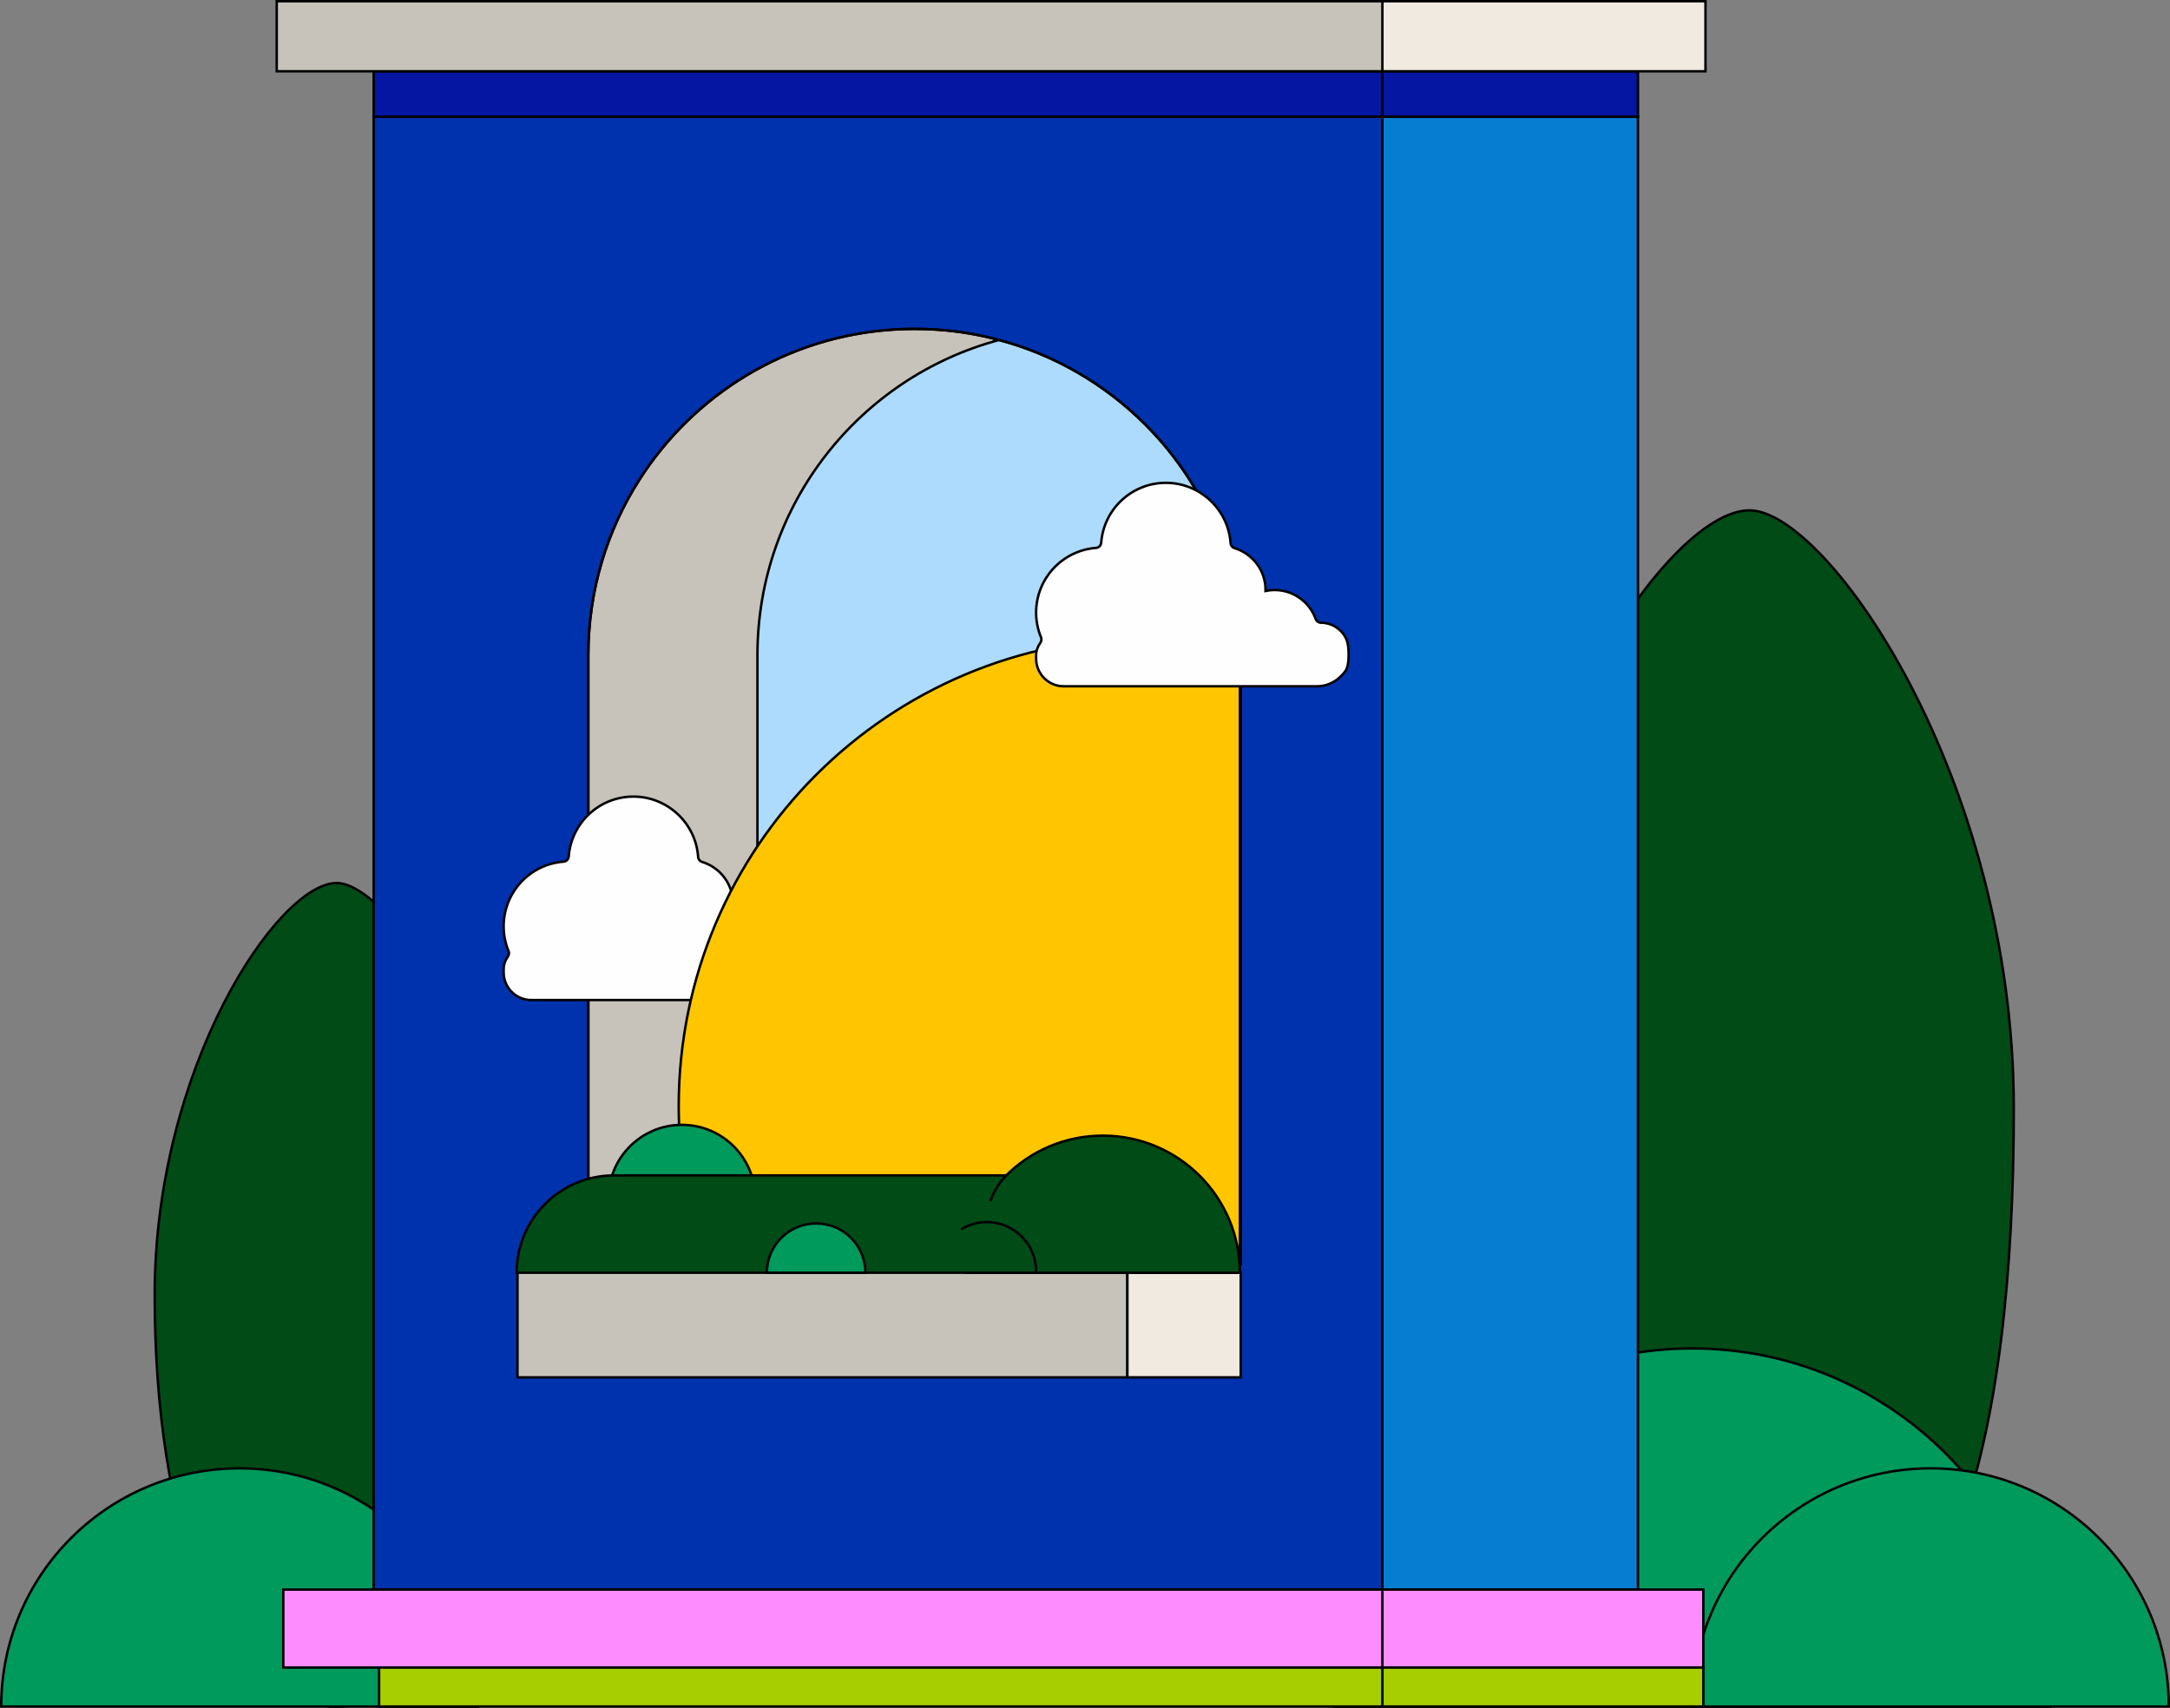
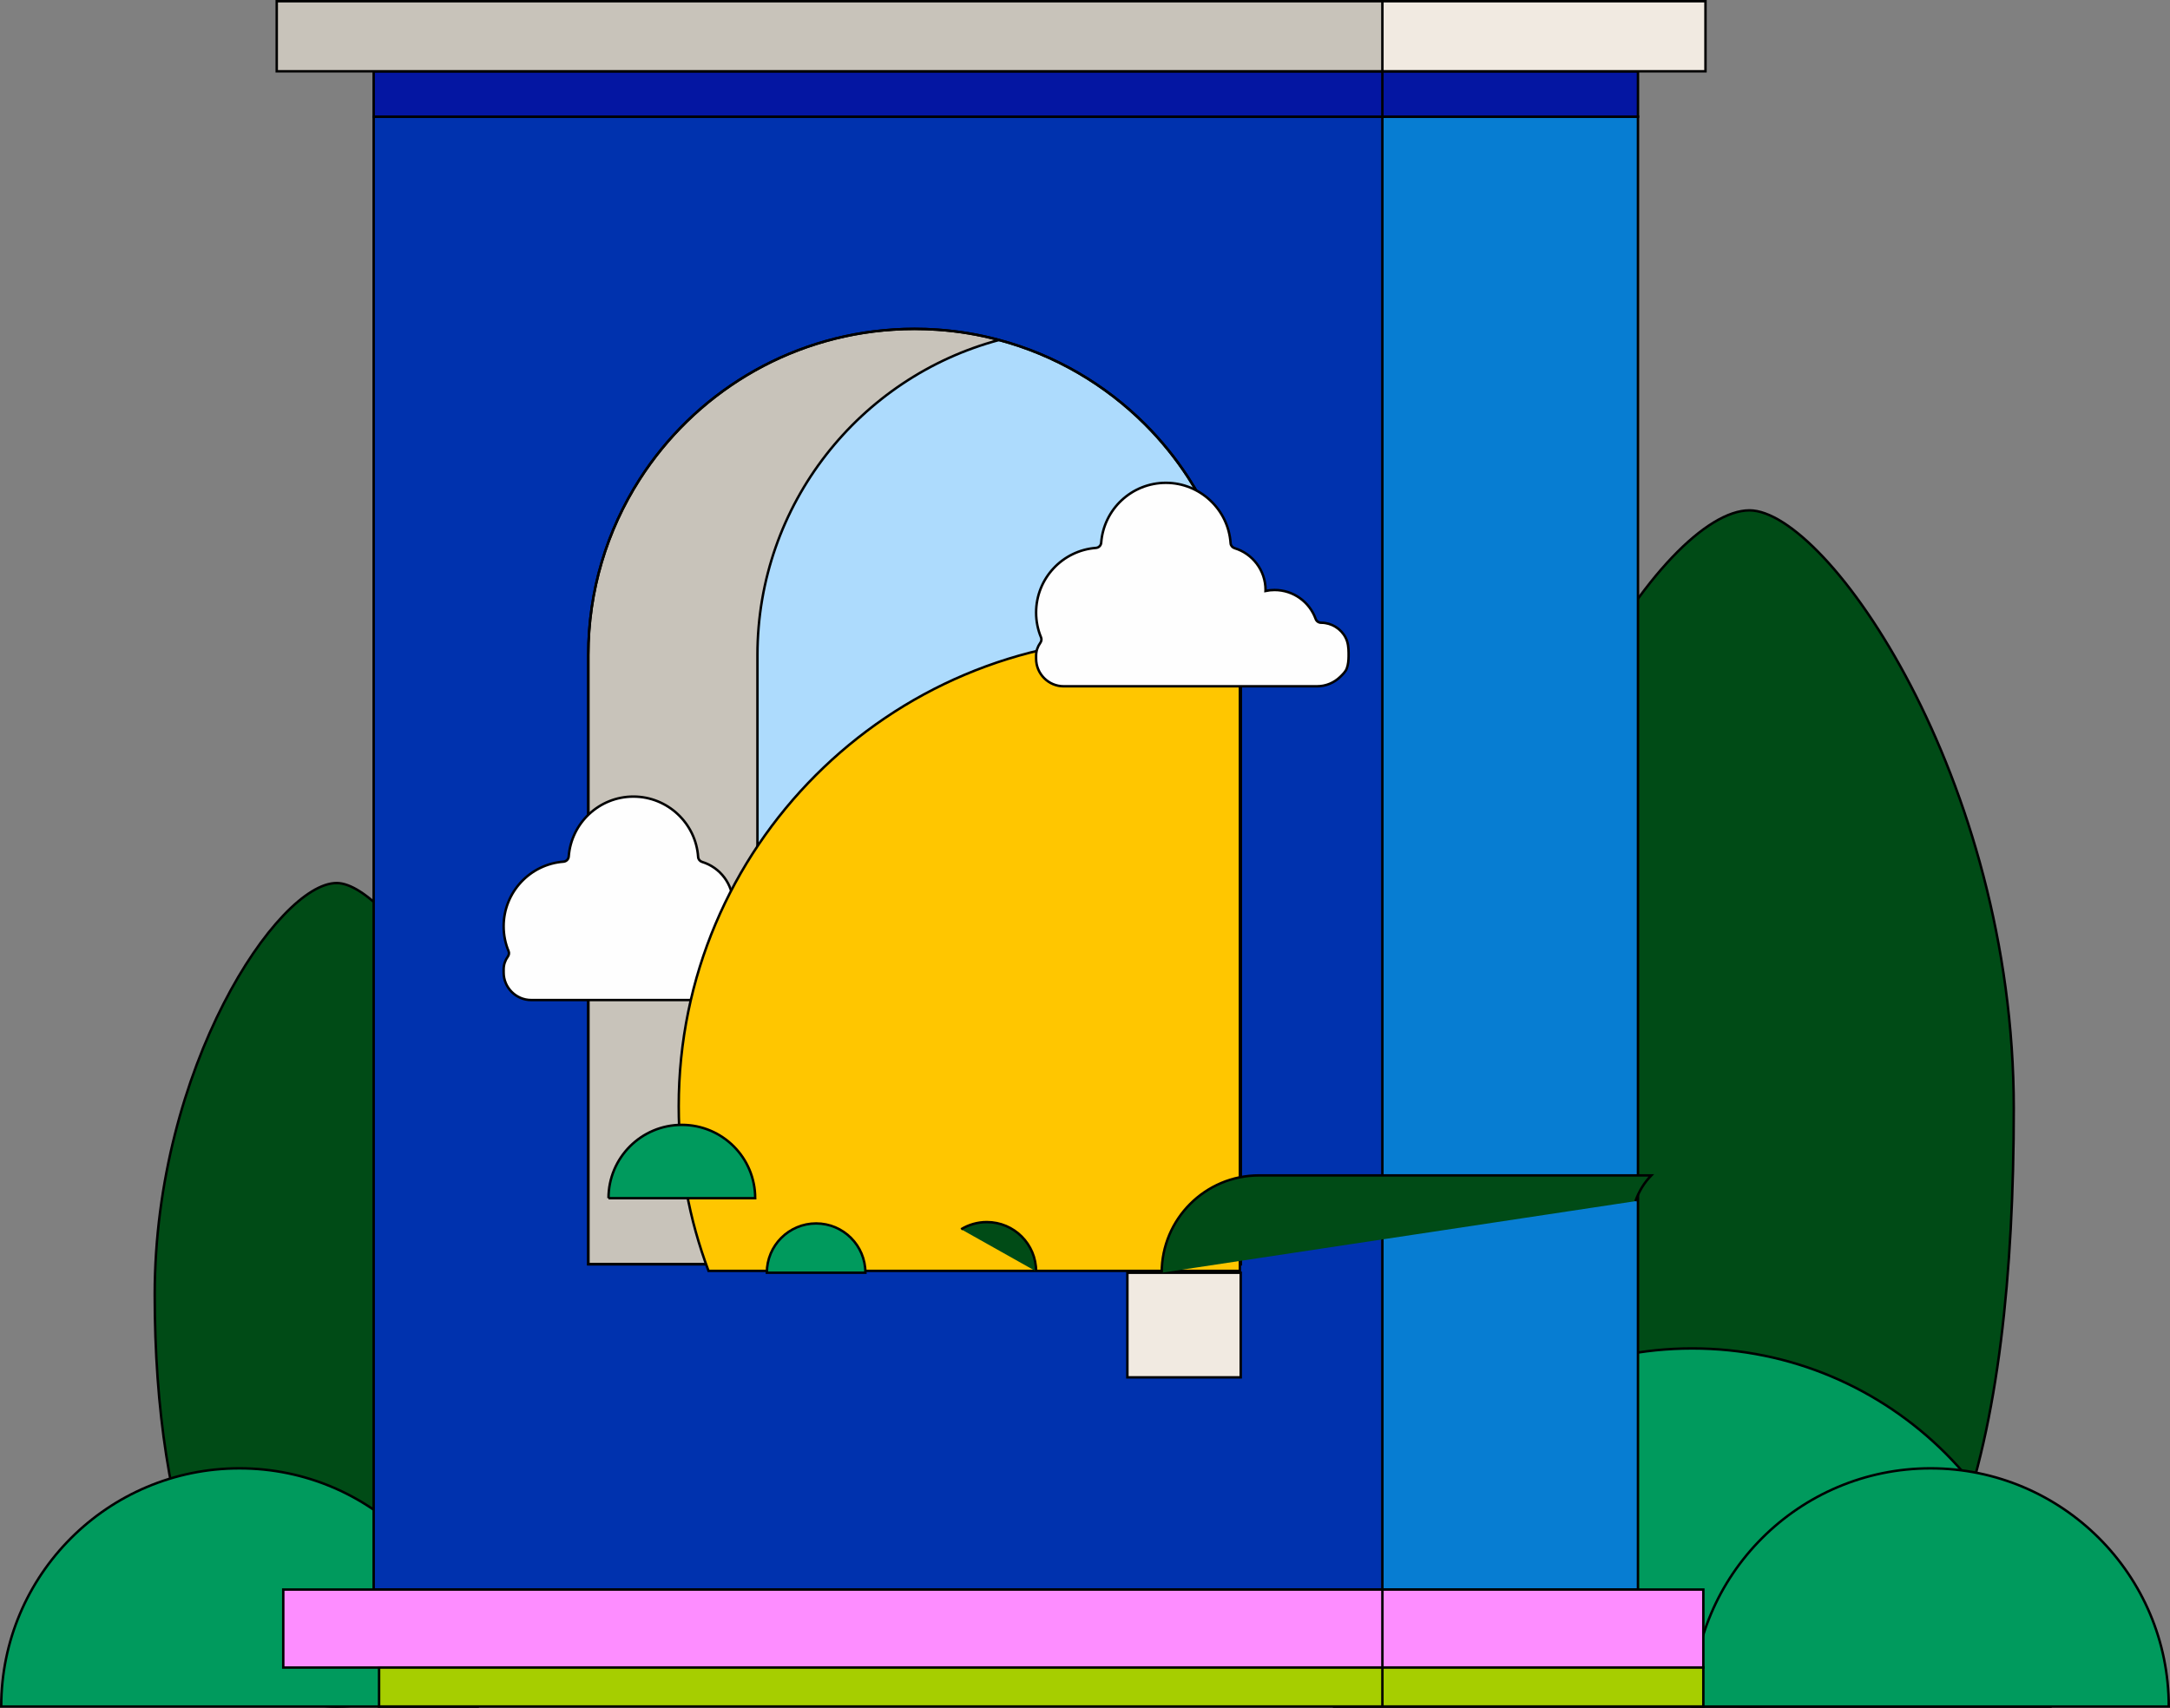
<svg xmlns="http://www.w3.org/2000/svg" id="Layer_2" data-name="Layer 2" viewBox="0 0 886.88 698.06">
  <rect x="0" y="0" width="886.88" height="698.06" fill="#808080" stroke="none" />
  <defs>
    <style>.cls-1{fill:#fefefe}.cls-1,.cls-11,.cls-12,.cls-2,.cls-6,.cls-7,.cls-8{stroke:#000;stroke-miterlimit:10}.cls-2{fill:#0416a2}.cls-6{fill:#f1eae1}.cls-7{fill:none}.cls-12{fill:#c8c3ba}.cls-8{fill:#009a5d}.cls-11{fill:#004b16}</style>
  </defs>
  <g id="Layer_1-2" data-name="Layer 1">
    <path d="M823.03 453.08c0 135.02-25.45 244.47-108.02 244.47-71.4 0-108.02-109.45-108.02-244.47s73.1-244.47 108.02-244.47c31.68 0 108.02 109.45 108.02 244.47zm-611.06 76.17c0 92.95-17.52 168.31-74.37 168.31-49.16 0-74.37-75.35-74.37-168.31s50.32-168.31 74.37-168.31c21.81 0 74.37 75.35 74.37 168.31z" class="cls-11" />
    <path d="M545.26 697.56c0-80.84 65.54-146.38 146.38-146.38s146.38 65.54 146.38 146.38H545.26z" class="cls-8" />
    <path d="M691.64 697.56c0-53.77 43.59-97.37 97.37-97.37s97.37 43.59 97.37 97.37H691.65zm-691.14 0c0-53.77 43.59-97.37 97.37-97.37s97.37 43.59 97.37 97.37H.5z" class="cls-8" />
    <path fill="#0032ae" stroke="#000" stroke-miterlimit="10" d="M152.72 47.69h413.14v602.05H152.72z" />
    <path fill="#077dd2" stroke="#000" stroke-miterlimit="10" d="M564.98 47.69h104.46v602.05H564.98z" />
    <g stroke-width="0">
      <path fill="#addbfd" d="M507.09 267.75v249.02H309.57V267.72c0-61.64 41.87-113.56 98.76-128.75 22.93 6.13 43.42 18.22 59.71 34.51 6.59 6.58 12.49 13.86 17.59 21.72 13.57 20.88 21.46 45.79 21.46 72.55z" />
      <path fill="#c8c3ba" d="M383.1 134.76c8.67.59 17.1 2.02 25.23 4.21-56.89 15.19-98.76 67.11-98.76 128.75v249.05h-69.13V267.75c0-26.39 7.67-50.99 20.9-71.69 22.24-34.81 60.19-58.58 103.85-61.34 2.84-.2 5.69-.29 8.57-.29 3.14 0 6.26.11 9.34.33z" />
    </g>
    <path d="M408.33 138.97c22.93 6.13 43.42 18.22 59.71 34.51 6.59 6.58 12.49 13.86 17.59 21.72 13.57 20.88 21.46 45.79 21.46 72.55v249.02H240.44V267.75c0-26.39 7.67-50.99 20.9-71.69 22.24-34.81 60.19-58.58 103.85-61.34 2.84-.2 5.69-.29 8.57-.29 3.14 0 6.26.11 9.34.33 8.67.59 17.1 2.02 25.23 4.21z" class="cls-7" />
    <path d="M408.33 138.97c-56.89 15.19-98.76 67.11-98.76 128.75v249.03" class="cls-7" />
    <path d="M507.08 267.75v249.02H240.44V267.75c0-26.39 7.66-50.99 20.89-71.69 22.24-34.81 60.19-58.58 103.85-61.34 2.84-.19 5.68-.28 8.56-.28 3.15 0 6.26.1 9.35.32 8.67.59 17.1 2.02 25.22 4.21 22.93 6.13 43.43 18.22 59.72 34.51 6.59 6.59 12.49 13.87 17.59 21.72 13.57 20.88 21.46 45.79 21.46 72.55z" class="cls-7" />
-     <path d="M211.5 517.47h249.26V563H211.5z" class="cls-12" />
    <path d="M460.76 520.24h46.32V563h-46.32z" class="cls-6" />
    <path d="M152.72 29.14h413.14v18.55H152.72z" class="cls-2" />
    <path d="M564.98 29.14h104.46v18.55H564.98z" class="cls-2" />
    <path d="M564.98.5h132.05v28.64H564.98z" class="cls-6" />
    <path d="M113.1.5h451.88v28.64H113.1z" class="cls-12" />
    <path d="M696.16 681.62H564.99v-31.88h131.17zm-131.17 0H115.77v-31.88h449.22z" style="fill:#fd8dff;stroke:#000;stroke-miterlimit:10" />
    <path d="M564.99 697.55H154.93v-15.94h410.06zm131.17 0H564.99v-15.94h131.17z" style="fill:#a6ce00;stroke:#000;stroke-miterlimit:10" />
    <path d="M333.55 395.19v1.34c-.02 1.69-.16 3.4-.76 4.99-.48 1.28-1.64 2.4-2.61 3.35-2.57 2.51-5.96 3.9-9.53 3.9H217.1c-6.19 0-11.26-5.07-11.26-11.26v-1.25c0-1.94.63-3.74 1.69-5.21.48-.66.64-1.5.33-2.25-1.3-3.13-2.02-6.55-2.02-10.15 0-13.96 10.79-25.4 24.48-26.44 1.13-.09 2.03-.98 2.12-2.12 1.04-13.7 12.48-24.48 26.44-24.48s25.53 10.91 26.45 24.7c.06.94.72 1.73 1.63 2.01 7.32 2.23 12.65 9.05 12.65 17.1 0 .13 0 .25-.01.38 1.19-.25 2.42-.38 3.68-.38 7.74 0 14.33 4.93 16.81 11.82.34.95 1.24 1.56 2.27 1.56 4.17 0 8.09 2.4 9.98 6.12 1 1.96 1.19 4.12 1.21 6.28z" class="cls-1" />
    <path fill="#ffc600" stroke="#000" stroke-miterlimit="10" d="M506.74 270.46v249.02H289.57c-7.88-20.94-12.18-43.62-12.18-67.31 0-105.72 85.71-191.43 191.43-191.43 12.93 0 25.57 1.28 37.78 3.73.1 1.99.14 3.98.14 5.99z" />
    <path d="M248.69 489.77c0-16.56 13.42-29.98 29.98-29.98s29.98 13.42 29.98 29.98h-59.96z" class="cls-8" />
-     <path d="M394.67 520.23c0-30.95 25.09-56.03 56.03-56.03s56.03 25.09 56.03 56.03H394.67z" class="cls-11" />
-     <path d="M474.79 520.24H211.16c0-10.99 4.44-20.93 11.64-28.13 7.2-7.2 17.14-11.66 28.13-11.66h160.32c-2.96 3.04-5.06 6.53-6.47 10.53" class="cls-11" />
+     <path d="M474.79 520.24c0-10.99 4.44-20.93 11.64-28.13 7.2-7.2 17.14-11.66 28.13-11.66h160.32c-2.96 3.04-5.06 6.53-6.47 10.53" class="cls-11" />
    <path d="M313.41 520.23c0-11.12 9.02-20.14 20.14-20.14s20.14 9.02 20.14 20.14h-40.28z" class="cls-8" />
    <path d="M423.46 519.68c0-11.13-9.02-20.15-20.14-20.15-3.85 0-7.44 1.08-10.49 2.94" class="cls-11" />
    <path d="M551.17 266.94v1.34c-.02 1.69-.16 3.4-.76 4.99-.48 1.28-1.64 2.4-2.61 3.35-2.57 2.51-5.96 3.9-9.53 3.9H434.72c-6.19 0-11.26-5.07-11.26-11.26v-1.25c0-1.94.63-3.74 1.69-5.21.48-.66.64-1.5.33-2.25-1.3-3.13-2.02-6.55-2.02-10.15 0-13.96 10.79-25.4 24.48-26.44 1.13-.09 2.03-.98 2.12-2.12 1.04-13.7 12.48-24.48 26.44-24.48s25.53 10.91 26.45 24.7c.06.94.72 1.73 1.63 2.01 7.32 2.23 12.65 9.05 12.65 17.1 0 .13 0 .25-.01.38 1.19-.25 2.42-.38 3.68-.38 7.74 0 14.33 4.93 16.81 11.82.34.95 1.24 1.56 2.27 1.56 4.17 0 8.09 2.4 9.98 6.12 1 1.96 1.19 4.12 1.21 6.28z" class="cls-1" />
  </g>
</svg>